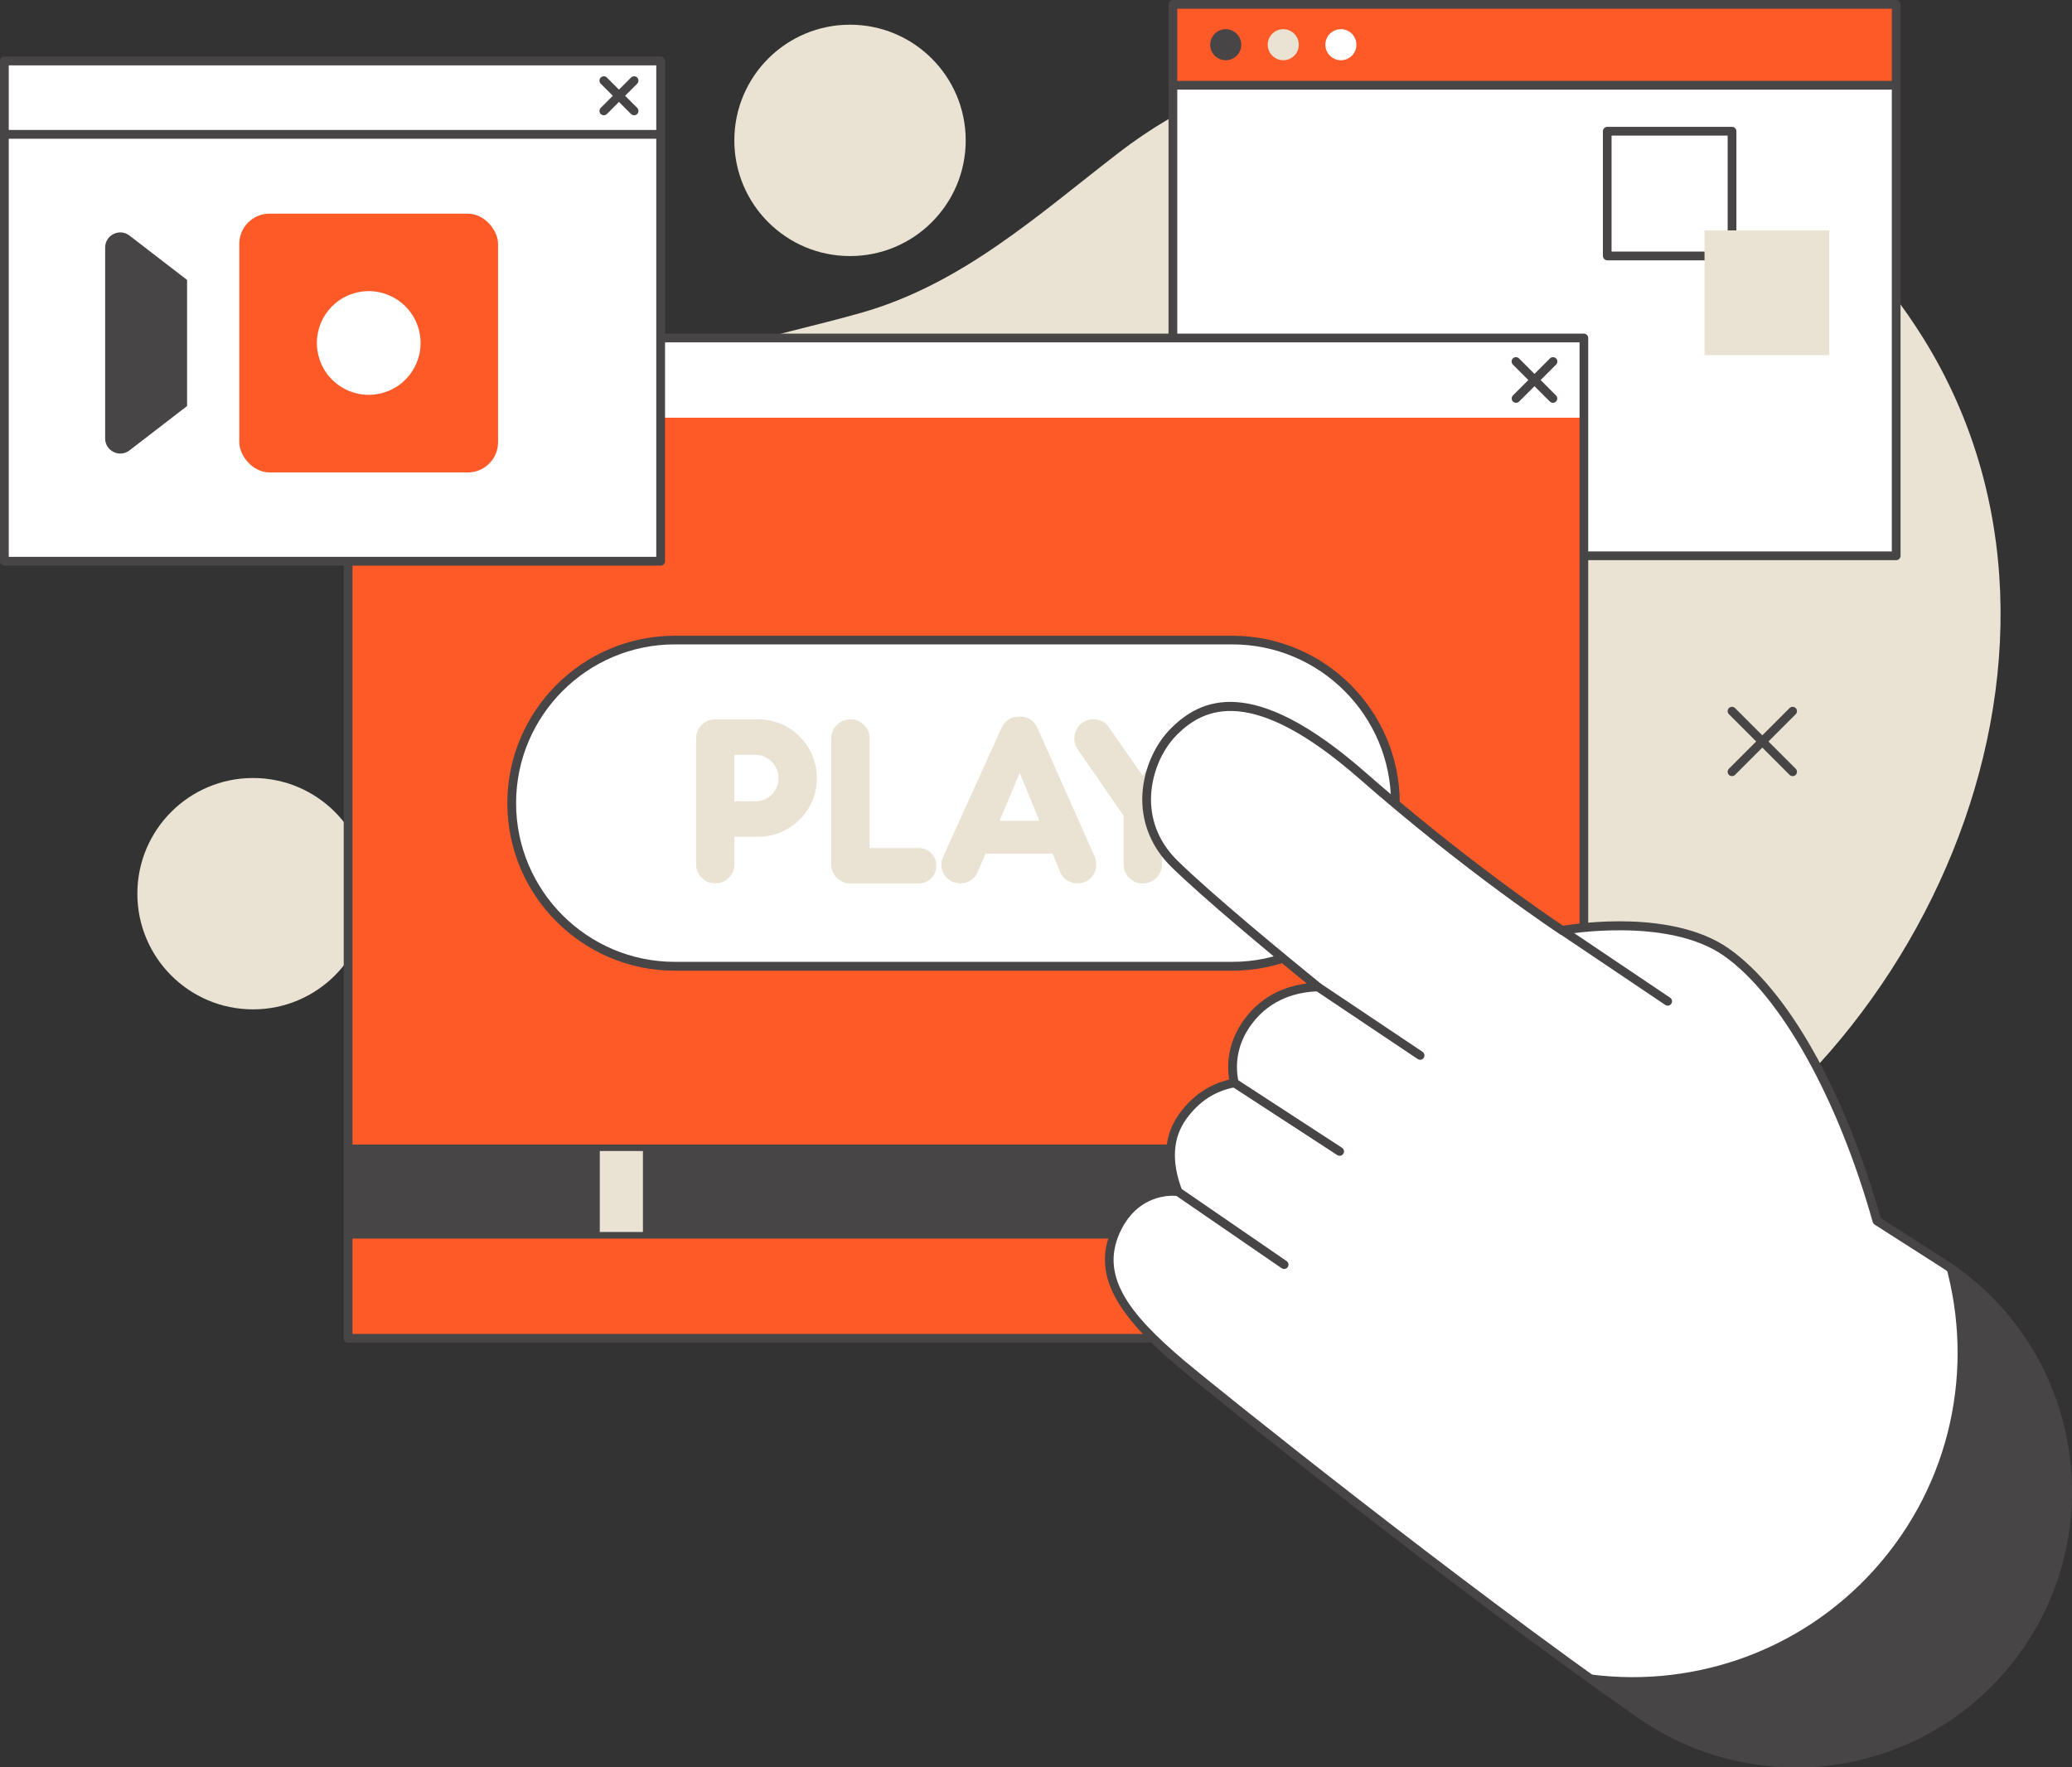
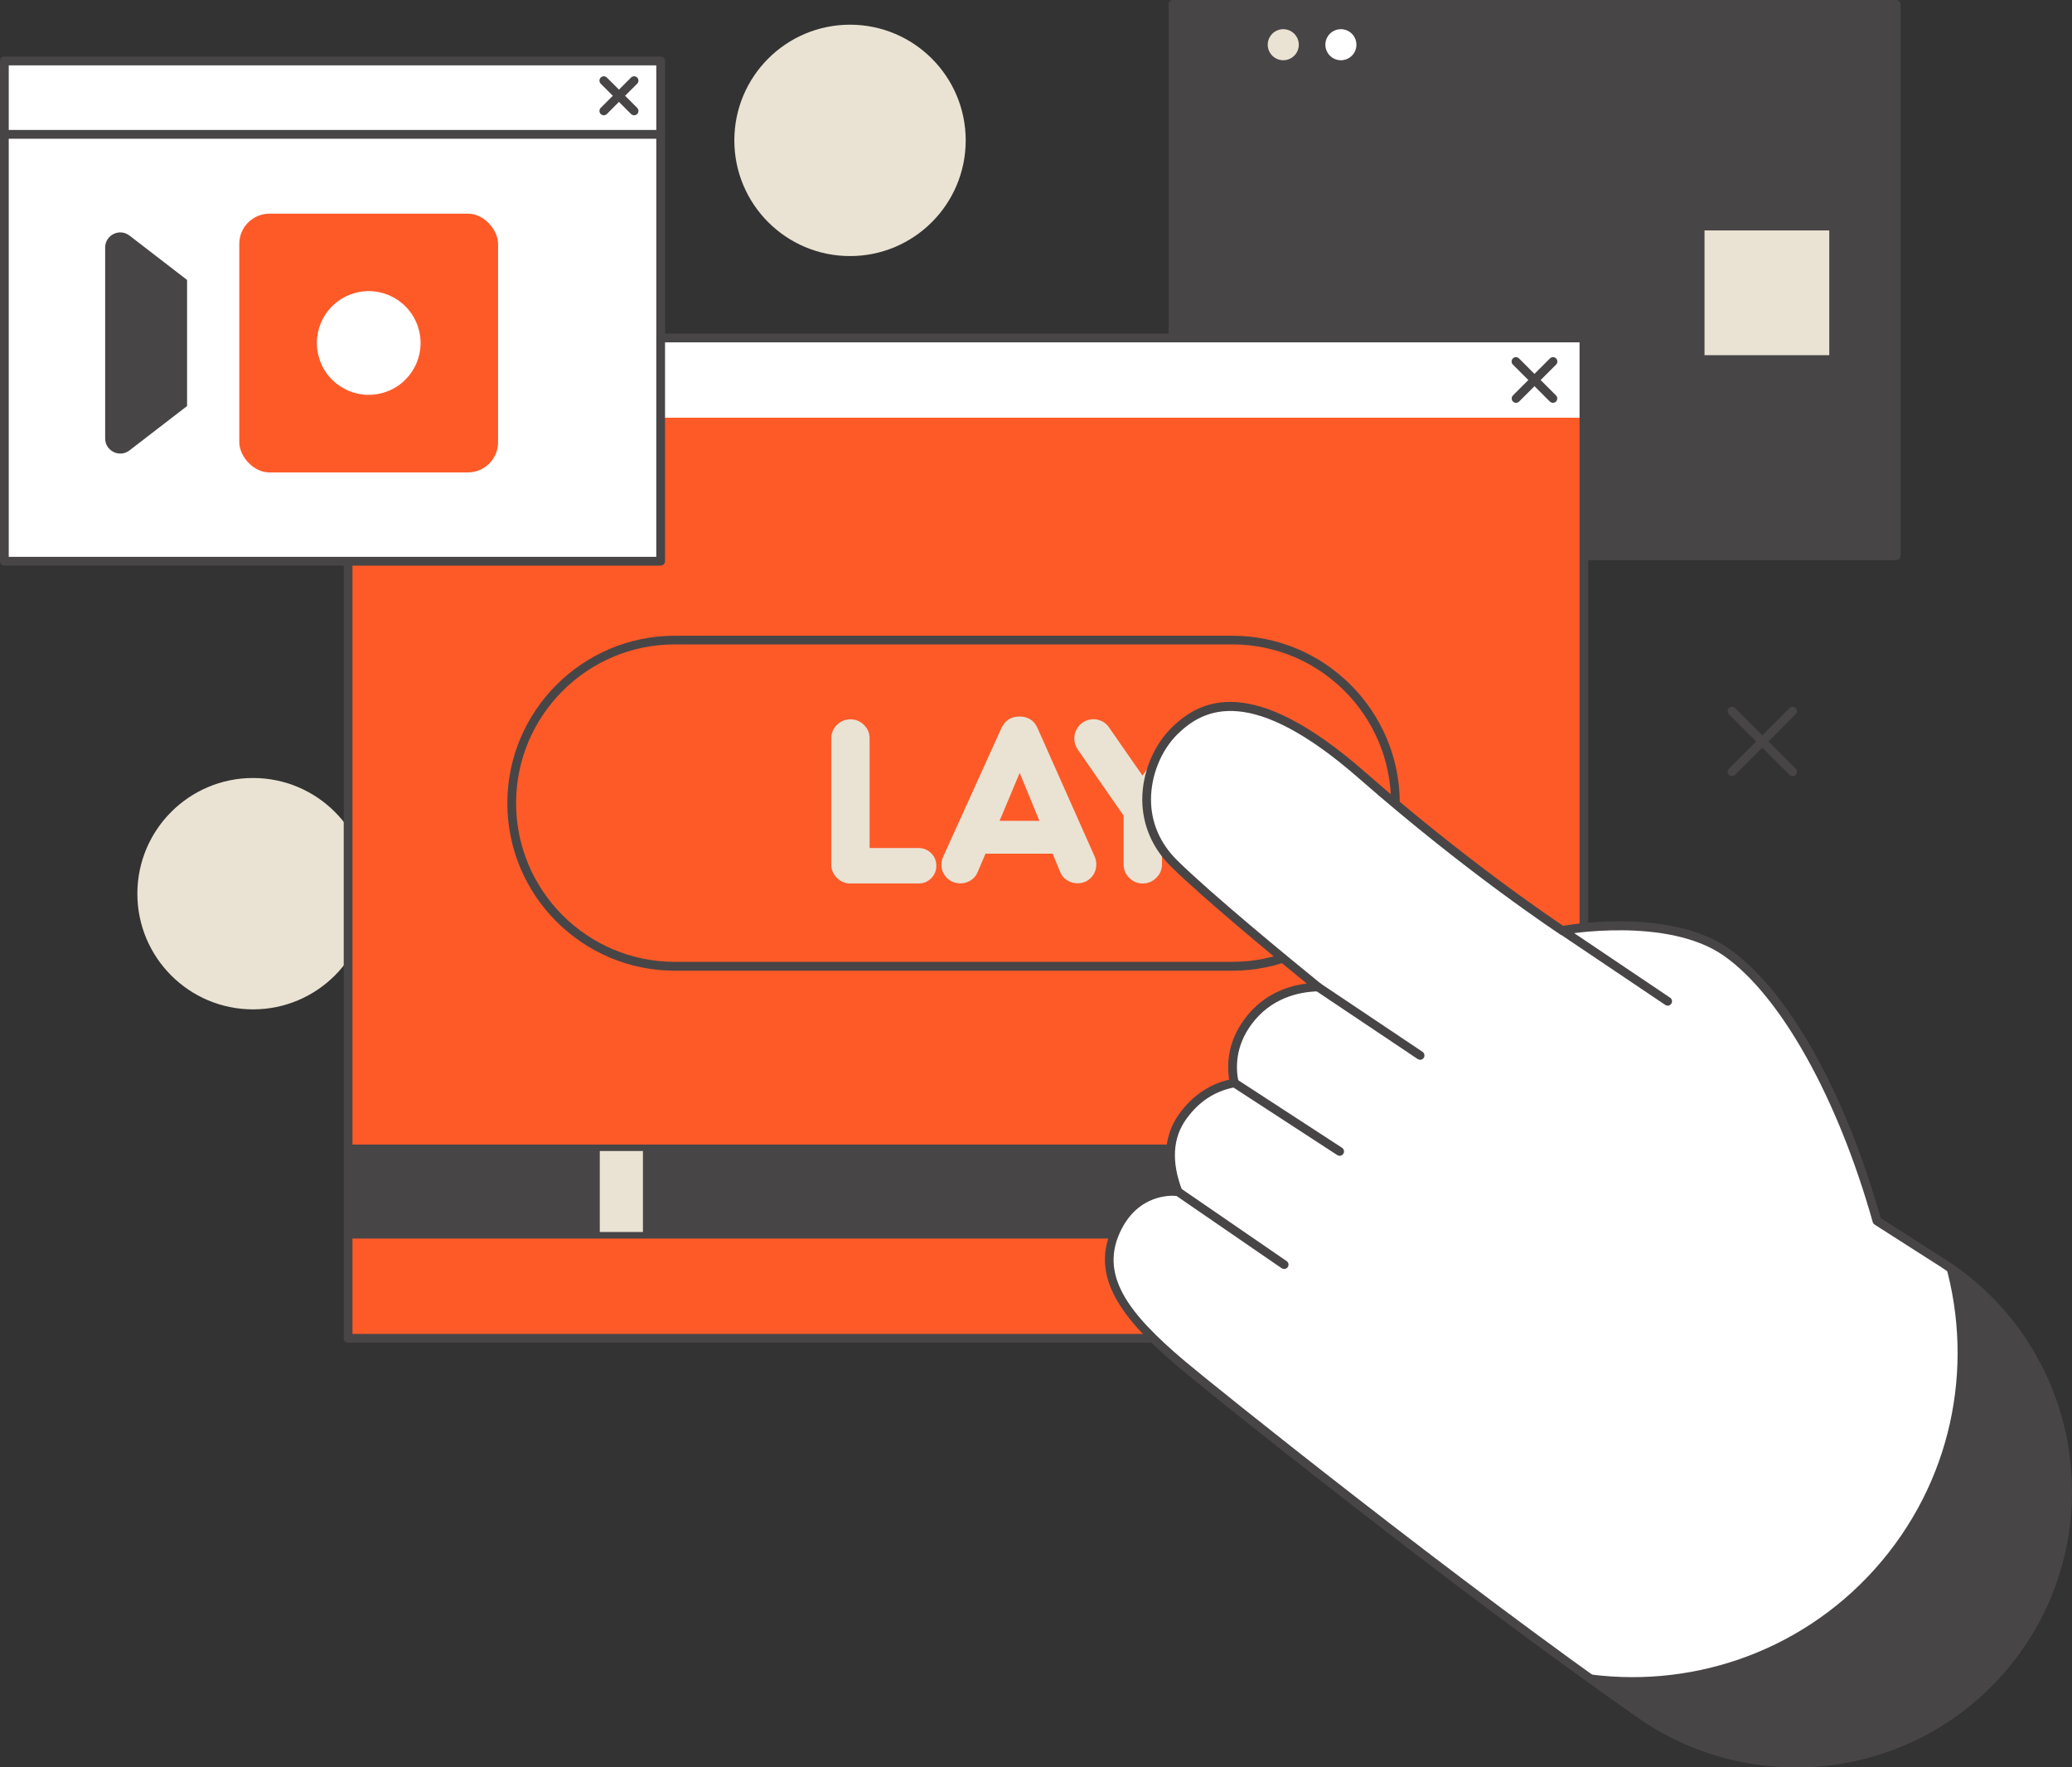
<svg xmlns="http://www.w3.org/2000/svg" id="a" viewBox="0 0 198.81 169.58">
  <rect x="0" y="0" width="198.81" height="169.58" fill="#333333" stroke="none" />
  <defs>
    <style>.b{fill:#eae3d3;}.c{fill:#fff;}.d{fill:#fd5a28;}.e{fill:#484547;}</style>
  </defs>
  <path class="b" d="M35.38,85.75c0-6.13-4.97-11.1-11.1-11.1s-11.1,4.97-11.1,11.1,4.97,11.1,11.1,11.1,11.1-4.97,11.1-11.1Z" />
-   <path class="b" d="M111.12,125.26c-1.05,.1-2.09,.21-3.13,.32-20.64,2.35-40.68,.7-55.29-15.83-8.14-9.21-12.23-21.01-12.93-33.17-.77-13.36,6.9-27.04,17.04-36.27,7.08-6.44,16.94-7.77,25.8-10.29,9.67-2.74,16.91-9.33,24.71-15.35,24.81-19.16,61.56-7.42,77.24,17.81,18.88,30.37-.77,72.53-31.93,85.2-5.36,2.18-10.96,3.76-16.64,4.89-8.07,1.61-16.58,1.9-24.87,2.68Z" />
  <g>
    <g>
      <g>
        <rect class="c" x="112.54" y=".42" width="69.4" height="52.91" />
        <rect class="d" x="112.54" y=".42" width="69.4" height="7.76" />
-         <path class="e" d="M181.94,53.75H112.54c-.23,0-.42-.19-.42-.42V.42c0-.23,.19-.42,.42-.42h69.4c.23,0,.42,.19,.42,.42V53.33c0,.23-.19,.42-.42,.42Zm-68.98-.84h68.56V.84H112.96V52.91Z" />
+         <path class="e" d="M181.94,53.75H112.54c-.23,0-.42-.19-.42-.42V.42c0-.23,.19-.42,.42-.42h69.4c.23,0,.42,.19,.42,.42V53.33c0,.23-.19,.42-.42,.42Zm-68.98-.84V.84H112.96V52.91Z" />
      </g>
      <path class="e" d="M181.94,8.6H112.54c-.23,0-.42-.19-.42-.42s.19-.42,.42-.42h69.4c.23,0,.42,.19,.42,.42s-.19,.42-.42,.42Z" />
    </g>
    <g>
      <path class="e" d="M119.1,4.29c0,.83-.67,1.49-1.49,1.49s-1.49-.67-1.49-1.49,.67-1.49,1.49-1.49,1.49,.67,1.49,1.49Z" />
      <path class="c" d="M130.15,4.29c0,.83-.67,1.49-1.49,1.49s-1.49-.67-1.49-1.49,.67-1.49,1.49-1.49,1.49,.67,1.49,1.49Z" />
      <path class="b" d="M124.62,4.29c0,.83-.67,1.49-1.49,1.49s-1.49-.67-1.49-1.49,.67-1.49,1.49-1.49,1.49,.67,1.49,1.49Z" />
    </g>
  </g>
  <g>
    <rect class="d" x="33.4" y="32.37" width="118.57" height="95.98" />
    <rect class="c" x="33.4" y="32.37" width="118.57" height="7.71" />
    <rect class="e" x="33.4" y="109.82" width="118.57" height="9.02" />
    <rect class="b" x="57.55" y="110.44" width="4.14" height="7.77" />
    <path class="e" d="M151.98,128.83H33.4c-.23,0-.42-.19-.42-.42V32.43c0-.23,.19-.42,.42-.42h118.57c.23,0,.42,.19,.42,.42v95.97c0,.23-.19,.42-.42,.42Zm-118.15-.84h117.73V32.85H33.82V127.99Z" />
  </g>
  <path class="e" d="M149.01,38.65c-.11,0-.21-.04-.3-.12l-3.55-3.55c-.16-.16-.16-.43,0-.59,.16-.16,.43-.16,.59,0l3.55,3.55c.16,.16,.16,.43,0,.59-.08,.08-.19,.12-.3,.12Z" />
  <path class="e" d="M145.47,38.65c-.11,0-.21-.04-.3-.12-.16-.16-.16-.43,0-.59l3.55-3.55c.16-.16,.43-.16,.59,0,.16,.16,.16,.43,0,.59l-3.55,3.55c-.08,.08-.19,.12-.3,.12Z" />
  <g>
-     <path class="c" d="M118.24,92.72h-53.49c-8.64,0-15.65-7.01-15.65-15.65s7.01-15.65,15.65-15.65h53.49c8.64,0,15.65,7.01,15.65,15.65s-7.01,15.65-15.65,15.65Z" />
    <path class="e" d="M118.24,93.14h-53.49c-8.86,0-16.07-7.21-16.07-16.07s7.21-16.07,16.07-16.07h53.49c8.86,0,16.07,7.21,16.07,16.07s-7.21,16.07-16.07,16.07Zm-53.49-31.31c-8.4,0-15.23,6.83-15.23,15.23s6.83,15.23,15.23,15.23h53.49c8.4,0,15.23-6.83,15.23-15.23s-6.83-15.23-15.23-15.23h-53.49Z" />
    <g>
-       <path class="b" d="M66.79,70.85c0-.5,.18-.93,.54-1.29,.36-.36,.79-.54,1.29-.54h4.14c.77,0,1.5,.15,2.18,.44,.69,.29,1.28,.7,1.79,1.21,.51,.51,.91,1.11,1.21,1.8,.29,.69,.44,1.42,.44,2.2s-.15,1.52-.44,2.19c-.29,.68-.7,1.27-1.21,1.78-.51,.51-1.11,.91-1.79,1.21-.69,.29-1.41,.44-2.18,.44h-2.29v2.62c0,.52-.18,.96-.54,1.31-.36,.36-.79,.54-1.31,.54s-.93-.18-1.29-.54c-.36-.36-.54-.79-.54-1.31v-12.07Zm3.67,1.57v4.47h2.02c.31,0,.6-.06,.87-.18,.27-.12,.51-.28,.7-.48,.2-.2,.35-.44,.47-.7,.12-.27,.18-.55,.18-.86s-.06-.6-.18-.87c-.12-.27-.28-.51-.47-.71-.2-.2-.43-.36-.7-.48-.27-.12-.56-.18-.87-.18h-2.02Z" />
      <path class="b" d="M83.44,81.37h4.7c.46,0,.86,.16,1.2,.49,.34,.33,.5,.73,.5,1.21s-.17,.88-.5,1.21c-.34,.33-.73,.49-1.2,.49h-6.55c-.5,0-.93-.18-1.29-.54-.36-.36-.54-.79-.54-1.29v-12.09c0-.5,.18-.93,.54-1.29,.36-.36,.79-.54,1.29-.54s.96,.18,1.31,.54c.36,.36,.54,.79,.54,1.29v10.52Z" />
      <path class="b" d="M101.01,81.91h-6.45l-.76,1.78c-.14,.34-.36,.6-.67,.79-.31,.19-.64,.28-.99,.28-.17,0-.36-.03-.57-.09-.21-.06-.41-.17-.59-.32-.18-.15-.34-.34-.46-.57-.13-.23-.19-.51-.19-.85,0-.24,.06-.48,.17-.73l5.58-12.32c.35-.76,.93-1.13,1.74-1.13s1.42,.38,1.74,1.13l5.48,12.32c.1,.24,.15,.48,.15,.73,0,.52-.18,.95-.52,1.3-.35,.35-.78,.52-1.28,.52-.35,0-.68-.09-.99-.28-.31-.19-.53-.45-.67-.79l-.73-1.78Zm-5.1-3.15h3.82l-1.89-4.6-1.93,4.6Z" />
      <path class="b" d="M111.49,78.26v4.66c0,.52-.18,.96-.55,1.31-.36,.36-.8,.54-1.3,.54s-.93-.18-1.29-.54c-.36-.36-.54-.79-.54-1.31v-4.66l-4.41-6.36c-.21-.31-.32-.65-.32-1.03,0-.29,.06-.56,.17-.79,.11-.23,.26-.43,.43-.59,.17-.16,.37-.28,.59-.36,.22-.08,.43-.12,.64-.12,.29,0,.57,.07,.84,.2,.27,.13,.49,.33,.67,.6l3.21,4.62,3.21-4.62c.18-.27,.41-.46,.67-.6,.27-.13,.55-.2,.84-.2,.21,0,.42,.04,.64,.12,.22,.08,.41,.2,.59,.36,.18,.16,.32,.36,.43,.59,.11,.23,.17,.49,.17,.79,0,.38-.1,.72-.31,1.03l-4.39,6.36Z" />
    </g>
  </g>
  <g>
    <path class="c" d="M180.09,117.13c-3.37-11.95-8.81-21.82-14.45-25.78-5.64-3.96-15.76-2.09-15.76-2.09,0,0-8.77-5.75-19.19-14.88-10.42-9.13-15.27-6.95-18.01-4.26-2.73,2.69-4.31,8.54-.03,12.74,3.36,3.29,10.75,9.37,13.79,11.84-2.44,.07-4.95,.95-6.72,3.34-1.62,2.2-1.63,4.37-1.31,5.86-1.82,.34-3.54,1.28-4.93,3.2-1.61,2.22-1.4,4.81-.47,7.23,0,0-3.74-.52-5.75,3.33-2.43,4.64,.54,8.52,6.11,13.23,3.24,2.74,26.31,21.24,44.02,33.59,10.79,7.52,25.5,5.83,34.29-3.96,10.76-11.97,8.21-30.73-5.35-39.4l-6.26-4Z" />
    <path class="e" d="M172.29,169.58c-5.26,0-10.54-1.55-15.12-4.75-17.8-12.41-41.17-31.17-44.05-33.62-5.57-4.72-8.76-8.86-6.21-13.74,1.61-3.07,4.29-3.53,5.52-3.57-.91-2.75-.67-5.11,.73-7.04,1.24-1.71,2.85-2.81,4.78-3.27-.24-1.52-.12-3.64,1.46-5.79,1.43-1.95,3.48-3.12,5.98-3.43-3.39-2.77-9.9-8.16-13-11.2-1.81-1.78-2.77-4.01-2.78-6.45,0-2.54,1.07-5.18,2.8-6.88,2.78-2.73,7.72-5.27,18.58,4.24,9.57,8.39,17.85,13.98,19,14.75,1.4-.24,10.53-1.59,15.91,2.19,5.66,3.98,11.1,13.64,14.57,25.86l6.13,3.92c6.57,4.2,10.94,11.03,11.98,18.76,1.05,7.72-1.34,15.48-6.55,21.27-5.19,5.77-12.42,8.77-19.72,8.77Zm-59.74-54.85c-.98,0-3.42,.3-4.9,3.13-2.31,4.41,.59,8.13,6.01,12.72,2.89,2.44,26.21,21.17,43.99,33.57,10.6,7.39,25.1,5.71,33.74-3.89,5.05-5.61,7.36-13.12,6.34-20.6-1.02-7.48-5.24-14.1-11.6-18.16l-6.26-4c-.09-.06-.15-.14-.18-.24-3.36-11.93-8.84-21.73-14.28-25.55-5.43-3.81-15.34-2.04-15.44-2.02-.11,.02-.22,0-.31-.06-.09-.06-8.91-5.87-19.23-14.91-10.33-9.05-14.9-6.77-17.44-4.28-1.58,1.55-2.55,3.96-2.55,6.28,0,2.21,.88,4.23,2.53,5.85,3.34,3.28,10.73,9.35,13.76,11.81,.14,.11,.19,.29,.13,.46-.06,.17-.21,.28-.39,.28-1.89,.05-4.53,.65-6.39,3.17-1.55,2.1-1.53,4.17-1.24,5.53,.02,.11,0,.23-.06,.32-.06,.09-.16,.16-.27,.18-1.92,.36-3.45,1.35-4.67,3.03-1.32,1.82-1.46,4.12-.42,6.84,.05,.14,.03,.29-.06,.41-.09,.12-.24,.18-.38,.16-.03,0-.18-.02-.42-.02Z" />
    <path class="e" d="M186.67,121.34c2.76,9.85,.66,20.93-6.82,29.26-7.28,8.09-17.94,11.55-28.09,9.94,1.93,1.35,3.82,2.67,5.65,3.94,10.79,7.52,25.5,5.83,34.29-3.96,10.67-11.87,8.25-30.43-5.03-39.19Z" />
    <path class="e" d="M160.01,96.49c-.08,0-.16-.02-.23-.07l-10.12-6.81c-.19-.13-.24-.39-.11-.58,.13-.19,.39-.24,.58-.11l10.12,6.81c.19,.13,.24,.39,.11,.58-.08,.12-.21,.19-.35,.19Z" />
    <path class="e" d="M123.22,121.76c-.08,0-.16-.02-.24-.07l-10.2-7.01c-.19-.13-.24-.39-.11-.58,.13-.19,.39-.24,.58-.11l10.2,7.01c.19,.13,.24,.39,.11,.58-.08,.12-.21,.18-.35,.18Z" />
    <path class="e" d="M128.54,110.9c-.08,0-.16-.02-.23-.07l-10.11-6.58c-.19-.13-.25-.39-.12-.58s.39-.25,.58-.12l10.11,6.58c.19,.13,.25,.39,.12,.58-.08,.12-.21,.19-.35,.19Z" />
    <path class="e" d="M136.25,101.68c-.08,0-.16-.02-.23-.07l-9.79-6.56c-.19-.13-.24-.39-.11-.58,.13-.19,.39-.24,.58-.11l9.79,6.56c.19,.13,.24,.39,.12,.58-.08,.12-.21,.19-.35,.19Z" />
  </g>
  <path class="e" d="M166.19,24.98h-11.97c-.23,0-.42-.19-.42-.42V12.59c0-.23,.19-.42,.42-.42h11.97c.23,0,.42,.19,.42,.42v11.97c0,.23-.19,.42-.42,.42Zm-11.56-.84h11.14V13.01h-11.14v11.14Z" />
  <rect class="b" x="163.55" y="22.11" width="11.97" height="11.97" />
  <g>
    <g>
      <rect class="c" x=".42" y="5.85" width="62.97" height="48" />
      <path class="e" d="M63.39,54.27H.42c-.23,0-.42-.19-.42-.42V5.85c0-.23,.19-.42,.42-.42H63.39c.23,0,.42,.19,.42,.42V53.85c0,.23-.19,.42-.42,.42ZM.84,53.43H62.97V6.27H.84V53.43Z" />
      <path class="e" d="M63.39,13.31H.42c-.23,0-.42-.19-.42-.42s.19-.42,.42-.42H63.39c.23,0,.42,.19,.42,.42s-.19,.42-.42,.42Z" />
    </g>
    <g>
      <rect class="d" x="22.96" y="20.5" width="24.83" height="24.83" rx="2.9" ry="2.9" />
      <path class="e" d="M17.95,26.86l-5.53-4.26c-.95-.73-2.33-.05-2.33,1.15v18.32c0,1.2,1.38,1.88,2.33,1.15l5.53-4.26v-12.1Z" />
      <path class="c" d="M40.14,31.47c.8,2.63-.69,5.41-3.32,6.2-2.63,.8-5.41-.69-6.2-3.32-.8-2.63,.69-5.41,3.32-6.2,2.63-.8,5.41,.69,6.2,3.32Z" />
    </g>
    <path class="e" d="M60.85,11.06c-.11,0-.21-.04-.3-.12l-2.91-2.91c-.16-.16-.16-.43,0-.59,.16-.16,.43-.16,.59,0l2.91,2.91c.16,.16,.16,.43,0,.59-.08,.08-.19,.12-.3,.12Z" />
    <path class="e" d="M57.94,11.06c-.11,0-.21-.04-.3-.12-.16-.16-.16-.43,0-.59l2.91-2.91c.16-.16,.43-.16,.59,0,.16,.16,.16,.43,0,.59l-2.91,2.91c-.08,.08-.19,.12-.3,.12Z" />
  </g>
  <path class="b" d="M92.66,13.47c0-6.13-4.97-11.1-11.1-11.1s-11.1,4.97-11.1,11.1,4.97,11.1,11.1,11.1c6.13,0,11.1-4.97,11.1-11.1Z" />
  <g>
    <path class="e" d="M172.01,74.47c-.11,0-.21-.04-.3-.12l-5.82-5.82c-.16-.16-.16-.43,0-.59,.16-.16,.43-.16,.59,0l5.82,5.82c.16,.16,.16,.43,0,.59-.08,.08-.19,.12-.3,.12Z" />
    <path class="e" d="M166.19,74.47c-.11,0-.21-.04-.3-.12-.16-.16-.16-.43,0-.59l5.82-5.82c.16-.16,.43-.16,.59,0,.16,.16,.16,.43,0,.59l-5.82,5.82c-.08,.08-.19,.12-.3,.12Z" />
  </g>
</svg>